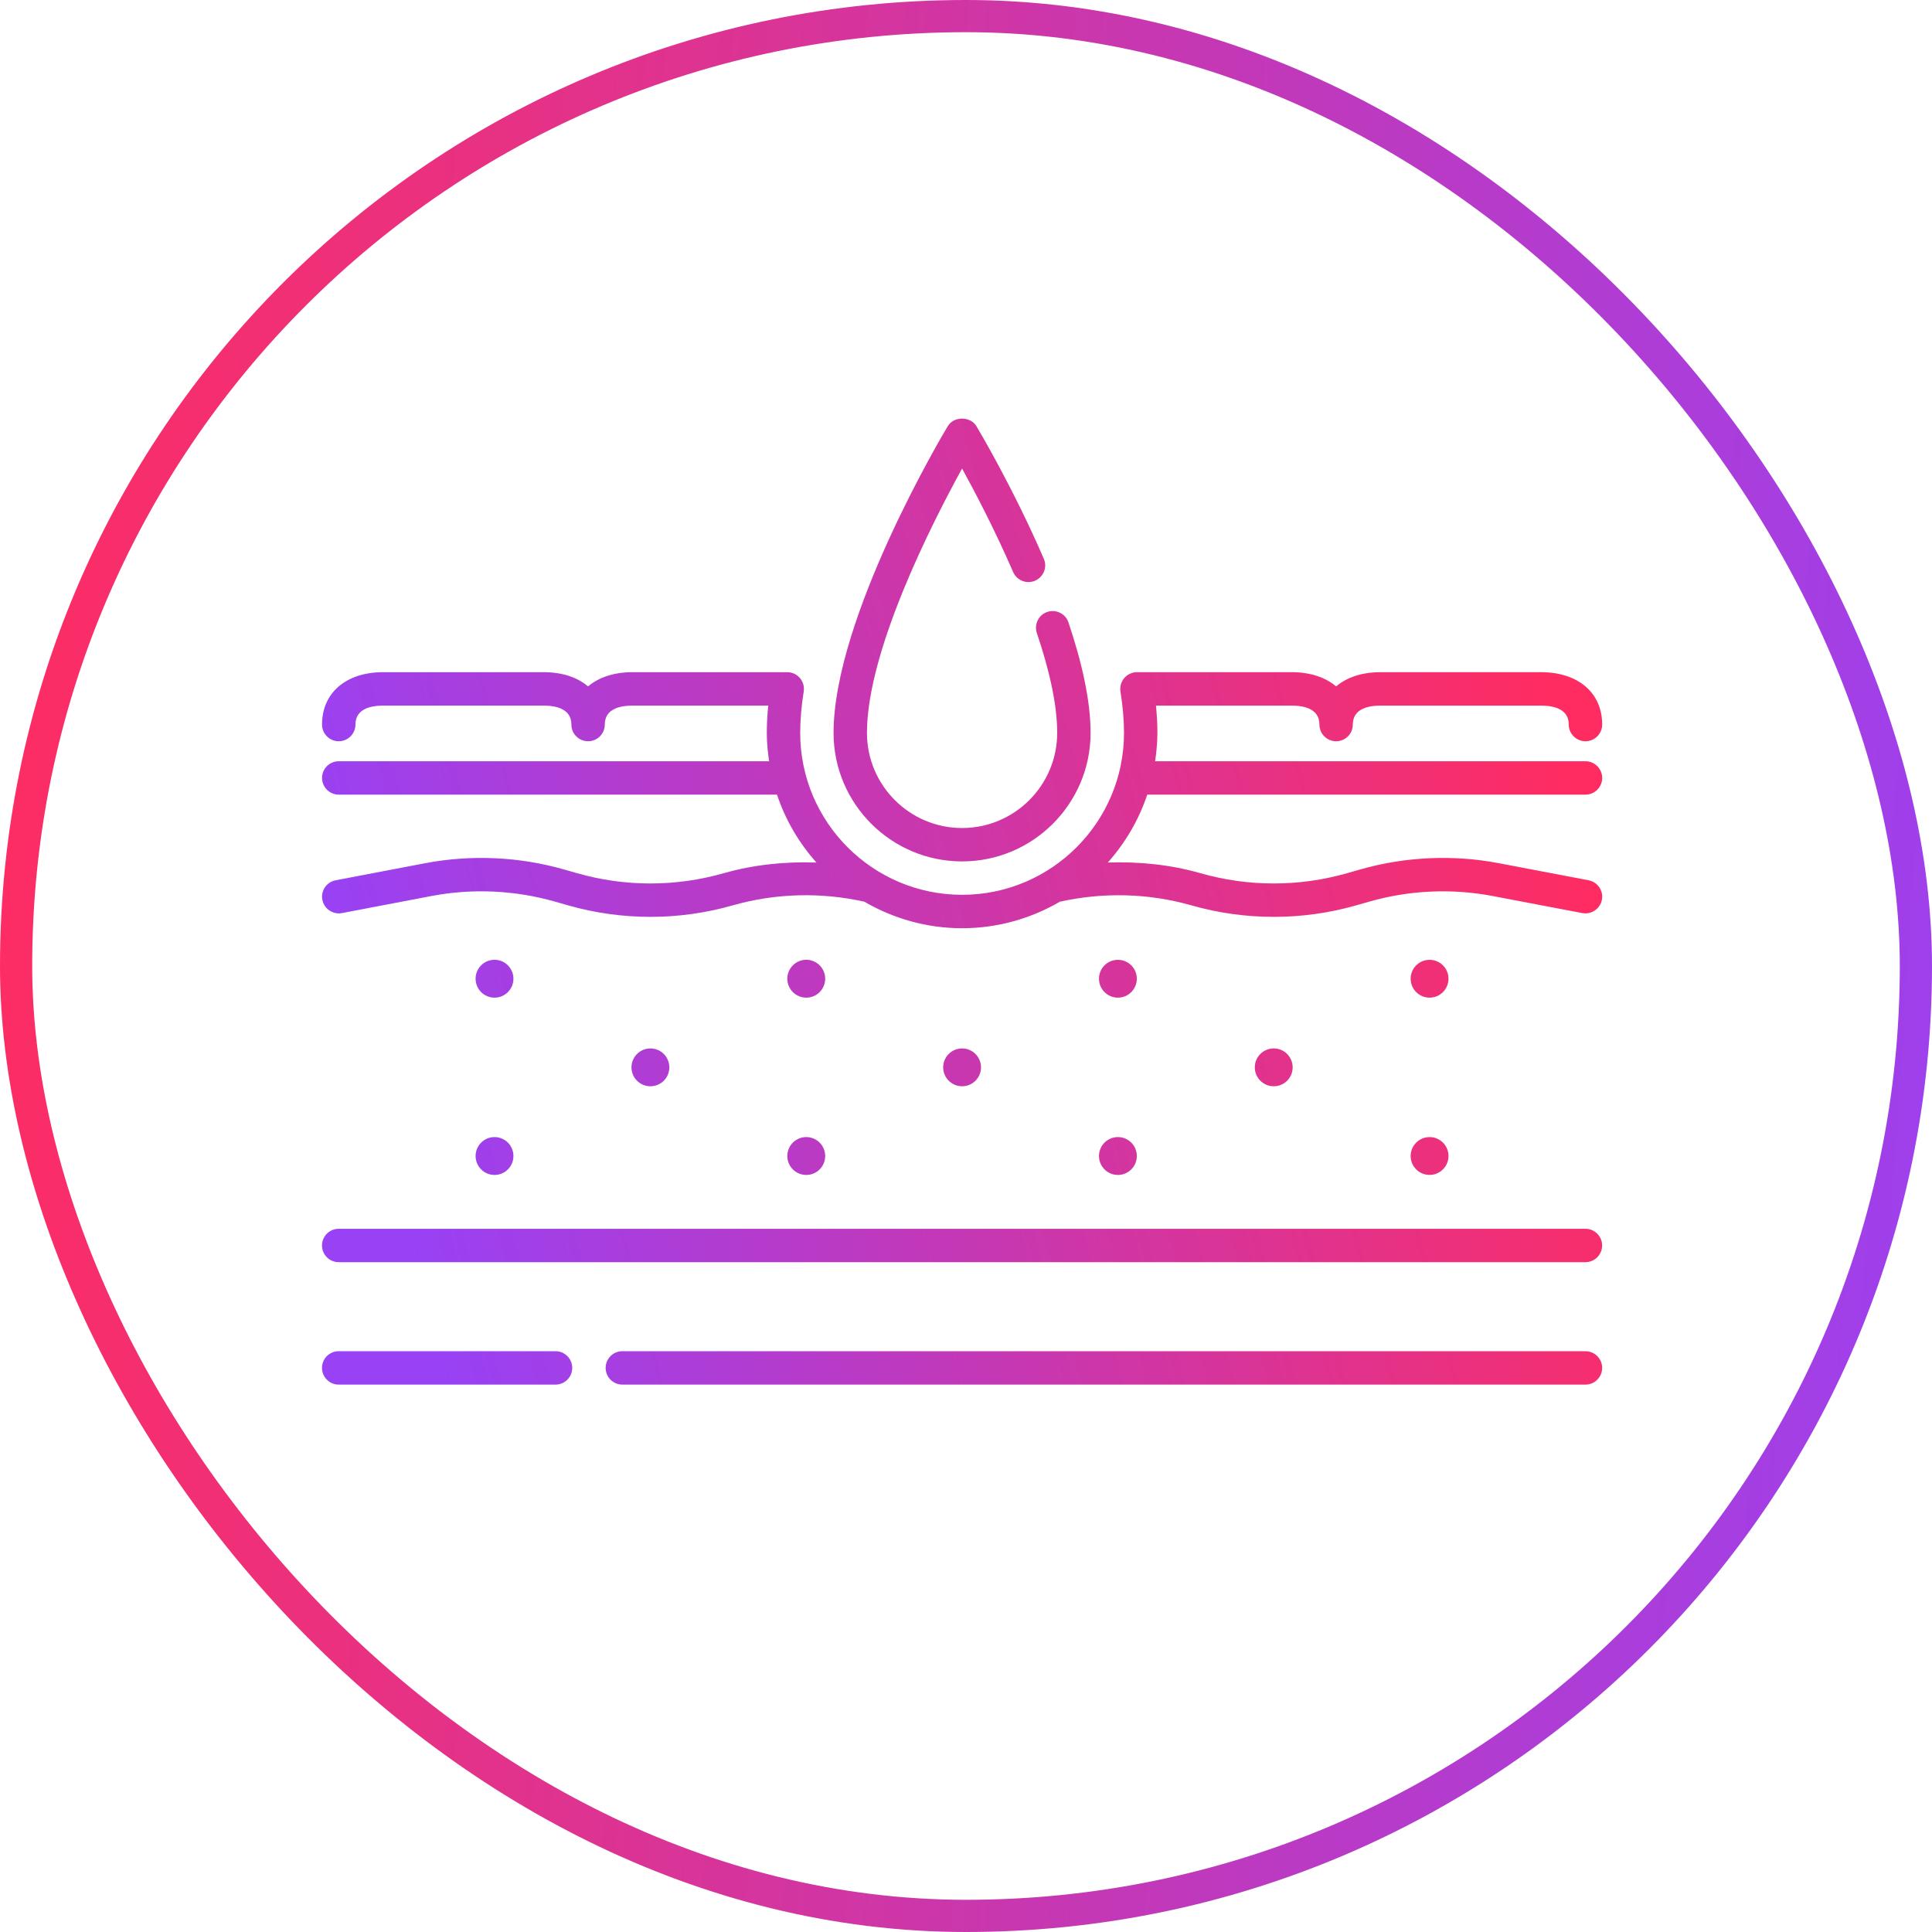
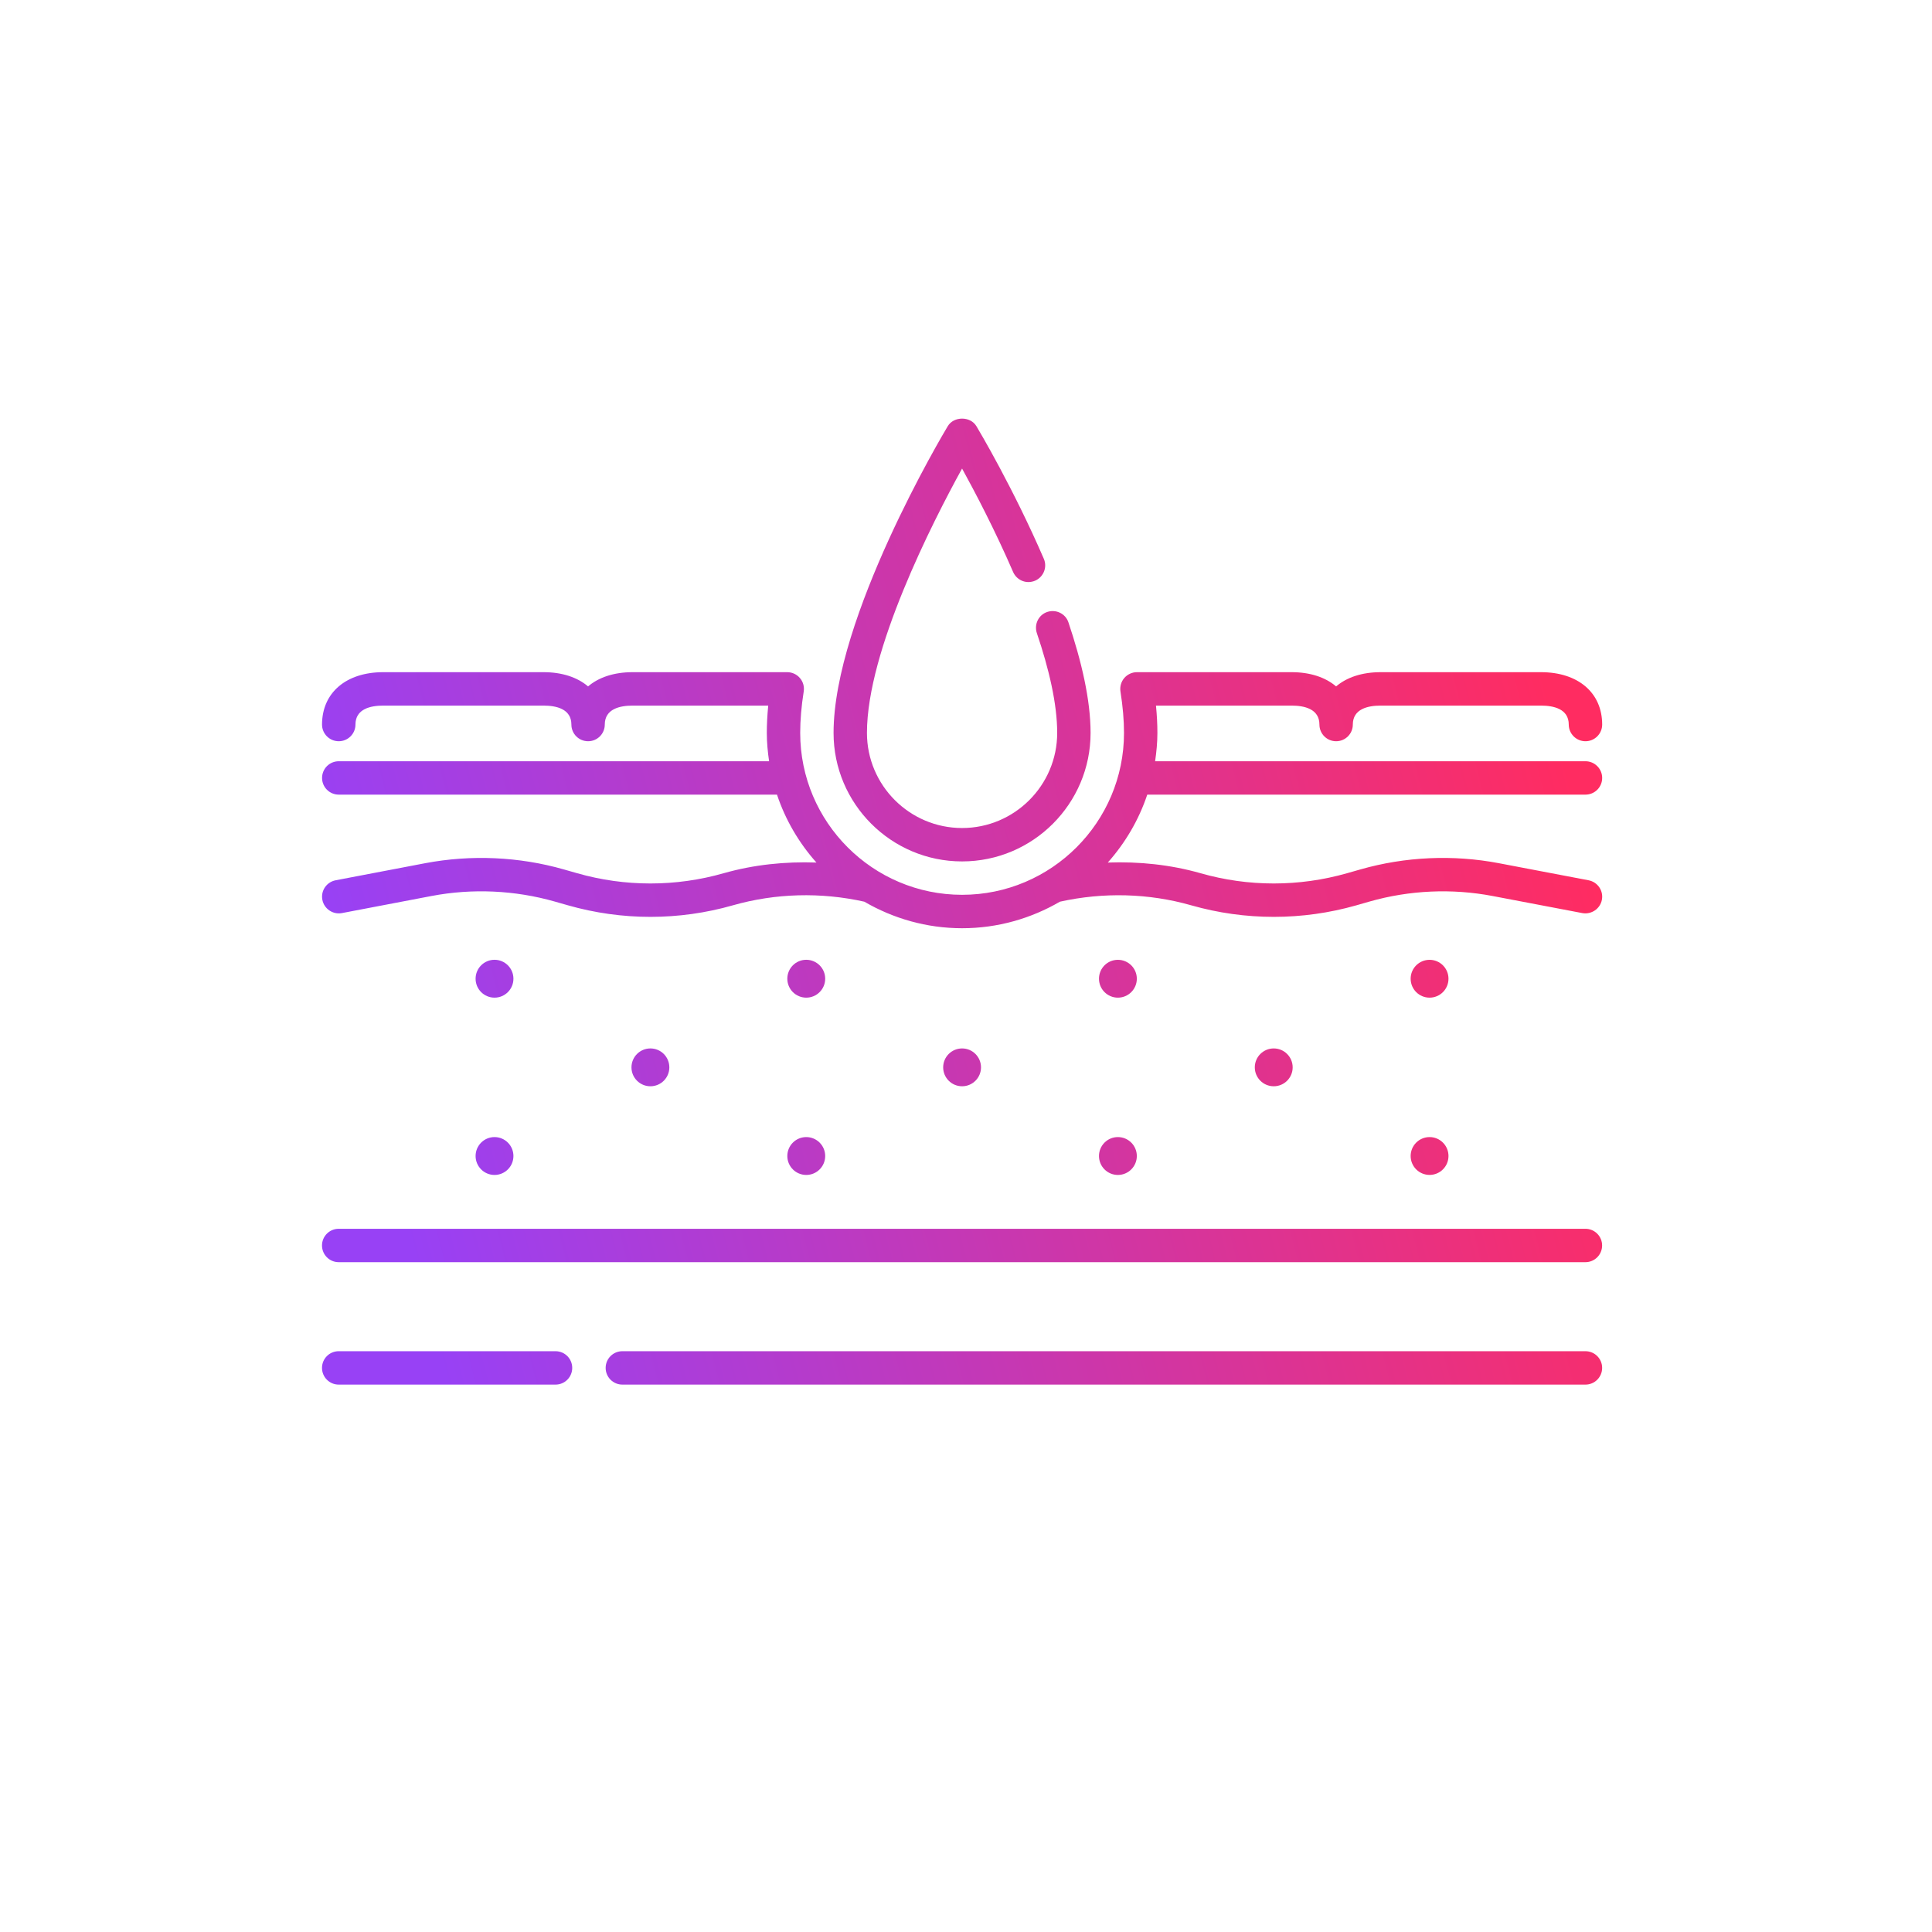
<svg xmlns="http://www.w3.org/2000/svg" width="60" height="60" viewBox="0 0 60 60" fill="none">
-   <rect x="0.5" y="0.5" width="59" height="59" rx="29.5" stroke="url(#paint0_linear_1001_2017)" />
  <path fill-rule="evenodd" clip-rule="evenodd" d="M33.869 22.761C33.869 24.962 32.079 26.752 29.878 26.752C27.677 26.752 25.887 24.962 25.887 22.762C25.887 19.186 29.289 13.476 29.434 13.235C29.621 12.922 30.136 12.922 30.323 13.235C30.403 13.367 31.473 15.169 32.418 17.356C32.538 17.636 32.388 17.959 32.098 18.052L32.095 18.052C31.841 18.134 31.568 18.006 31.462 17.761C30.897 16.458 30.281 15.283 29.878 14.551C28.957 16.224 26.924 20.206 26.924 22.761C26.924 24.39 28.25 25.715 29.878 25.715C31.507 25.715 32.832 24.39 32.832 22.761C32.832 21.854 32.574 20.767 32.202 19.667C32.108 19.39 32.254 19.09 32.532 19.002C32.8 18.917 33.09 19.059 33.18 19.325C33.585 20.527 33.869 21.732 33.869 22.761ZM49.238 23.641H35.873C35.915 23.353 35.944 23.061 35.944 22.762C35.944 22.492 35.929 22.208 35.9 21.913H40.112C40.506 21.913 40.976 22.015 40.976 22.502C40.976 22.788 41.208 23.02 41.495 23.02C41.781 23.02 42.013 22.788 42.013 22.502C42.013 22.015 42.483 21.913 42.877 21.913H47.855C48.25 21.913 48.719 22.015 48.719 22.502C48.719 22.788 48.952 23.02 49.238 23.02C49.524 23.02 49.757 22.788 49.757 22.502C49.757 21.514 49.01 20.875 47.855 20.875H42.877C42.3 20.875 41.825 21.035 41.494 21.317C41.163 21.035 40.688 20.875 40.112 20.875H35.309C35.158 20.875 35.014 20.942 34.915 21.057C34.817 21.172 34.774 21.325 34.797 21.475C34.87 21.936 34.907 22.369 34.907 22.761C34.907 25.534 32.651 27.789 29.879 27.789C27.106 27.789 24.851 25.534 24.851 22.761C24.851 22.369 24.887 21.936 24.96 21.475C24.984 21.325 24.941 21.172 24.842 21.057C24.744 20.942 24.6 20.875 24.448 20.875H19.646C19.069 20.875 18.594 21.035 18.263 21.317C17.932 21.035 17.457 20.875 16.88 20.875H11.903C10.748 20.875 10.001 21.514 10.001 22.502C10.001 22.788 10.234 23.02 10.52 23.02C10.806 23.02 11.039 22.788 11.039 22.502C11.039 22.015 11.508 21.913 11.903 21.913H16.881C17.275 21.913 17.745 22.015 17.745 22.502C17.745 22.788 17.977 23.02 18.264 23.02C18.55 23.02 18.782 22.788 18.782 22.502C18.782 22.015 19.252 21.913 19.647 21.913H23.858C23.829 22.208 23.814 22.492 23.814 22.762C23.814 23.061 23.843 23.353 23.885 23.641H10.521C10.234 23.641 10.002 23.873 10.002 24.16C10.002 24.446 10.234 24.678 10.521 24.678H24.13C24.393 25.466 24.814 26.18 25.355 26.787C24.384 26.753 23.412 26.852 22.477 27.118C20.987 27.543 19.412 27.544 17.922 27.118L17.515 27.002C16.122 26.603 14.631 26.537 13.207 26.807L10.424 27.338C10.142 27.391 9.957 27.663 10.011 27.944C10.065 28.225 10.338 28.409 10.617 28.357L13.401 27.826C14.666 27.585 15.991 27.645 17.23 27.999L17.637 28.115C18.475 28.354 19.337 28.474 20.2 28.474C21.062 28.474 21.924 28.355 22.762 28.115C24.084 27.739 25.493 27.702 26.843 28.003C27.737 28.523 28.772 28.827 29.879 28.827C30.986 28.827 32.022 28.523 32.916 28.003C34.267 27.703 35.676 27.739 36.997 28.116C37.835 28.355 38.697 28.474 39.559 28.474C40.421 28.474 41.283 28.355 42.122 28.116L42.529 27.999C43.769 27.645 45.093 27.585 46.358 27.827L49.142 28.357C49.42 28.407 49.694 28.226 49.748 27.944C49.802 27.663 49.617 27.392 49.335 27.338L46.552 26.808C45.129 26.536 43.638 26.603 42.244 27.002L41.836 27.118C40.346 27.543 38.771 27.544 37.282 27.118C36.347 26.852 35.375 26.753 34.404 26.787C34.944 26.18 35.366 25.466 35.629 24.679L49.238 24.678C49.525 24.678 49.757 24.446 49.757 24.16C49.757 23.874 49.524 23.641 49.238 23.641ZM15.945 30.395C15.945 30.72 15.682 30.983 15.358 30.983C15.033 30.983 14.77 30.72 14.77 30.395C14.77 30.07 15.033 29.807 15.358 29.807C15.682 29.807 15.945 30.07 15.945 30.395ZM10.518 38.161H49.237C49.523 38.161 49.755 38.393 49.755 38.679C49.755 38.966 49.523 39.198 49.237 39.198H10.518C10.232 39.198 10 38.966 10 38.679C10 38.393 10.232 38.161 10.518 38.161ZM15.358 36.489C15.682 36.489 15.945 36.226 15.945 35.901C15.945 35.576 15.682 35.313 15.358 35.313C15.033 35.313 14.77 35.576 14.77 35.901C14.77 36.225 15.033 36.489 15.358 36.489ZM25.627 30.395C25.627 30.72 25.363 30.983 25.039 30.983C24.714 30.983 24.451 30.72 24.451 30.395C24.451 30.07 24.714 29.807 25.039 29.807C25.363 29.807 25.627 30.07 25.627 30.395ZM25.039 36.489C25.363 36.489 25.627 36.226 25.627 35.901C25.627 35.576 25.363 35.313 25.039 35.313C24.714 35.313 24.451 35.576 24.451 35.901C24.451 36.225 24.714 36.489 25.039 36.489ZM35.305 30.395C35.305 30.72 35.042 30.983 34.717 30.983C34.392 30.983 34.13 30.72 34.13 30.395C34.13 30.07 34.392 29.808 34.717 29.808C35.042 29.808 35.305 30.07 35.305 30.395ZM34.717 36.489C35.042 36.489 35.305 36.226 35.305 35.901C35.305 35.576 35.042 35.313 34.717 35.313C34.392 35.313 34.13 35.576 34.13 35.901C34.13 36.225 34.392 36.489 34.717 36.489ZM43.809 30.395C43.809 30.071 44.072 29.808 44.397 29.808C44.721 29.808 44.984 30.071 44.984 30.395C44.984 30.72 44.721 30.983 44.397 30.983C44.072 30.983 43.809 30.72 43.809 30.395ZM44.984 35.901C44.984 36.225 44.721 36.488 44.397 36.488C44.072 36.488 43.809 36.225 43.809 35.901C43.809 35.576 44.072 35.313 44.397 35.313C44.721 35.313 44.984 35.576 44.984 35.901ZM20.199 32.56C20.524 32.56 20.787 32.823 20.787 33.148C20.787 33.472 20.524 33.735 20.199 33.735C19.874 33.735 19.611 33.472 19.611 33.148C19.611 32.823 19.874 32.56 20.199 32.56ZM30.466 33.148C30.466 32.823 30.203 32.56 29.879 32.56C29.554 32.56 29.291 32.823 29.291 33.148C29.291 33.472 29.554 33.735 29.879 33.735C30.203 33.735 30.466 33.472 30.466 33.148ZM39.557 32.56C39.882 32.56 40.145 32.823 40.145 33.148C40.145 33.472 39.882 33.735 39.557 33.735C39.232 33.735 38.969 33.472 38.969 33.148C38.969 32.823 39.232 32.56 39.557 32.56ZM10.518 41.963H17.253C17.539 41.963 17.771 42.195 17.771 42.481C17.771 42.768 17.539 43 17.253 43H10.518C10.232 43 10 42.768 10 42.481C10 42.195 10.232 41.963 10.518 41.963ZM49.238 41.963H19.328C19.041 41.963 18.809 42.195 18.809 42.481C18.809 42.768 19.041 43 19.328 43H49.238C49.524 43 49.756 42.768 49.756 42.481C49.756 42.195 49.524 41.963 49.238 41.963Z" fill="url(#paint1_linear_1001_2017)" />
  <defs>
    <linearGradient id="paint0_linear_1001_2017" x1="-1.58186e-06" y1="8.5" x2="65.015" y2="12.709" gradientUnits="userSpaceOnUse">
      <stop stop-color="#FF2C61" />
      <stop offset="1" stop-color="#9841F5" />
    </linearGradient>
    <linearGradient id="paint1_linear_1001_2017" x1="10" y1="28" x2="47.313" y2="18.451" gradientUnits="userSpaceOnUse">
      <stop stop-color="#9841F5" />
      <stop offset="1" stop-color="#FF2C61" />
    </linearGradient>
  </defs>
</svg>